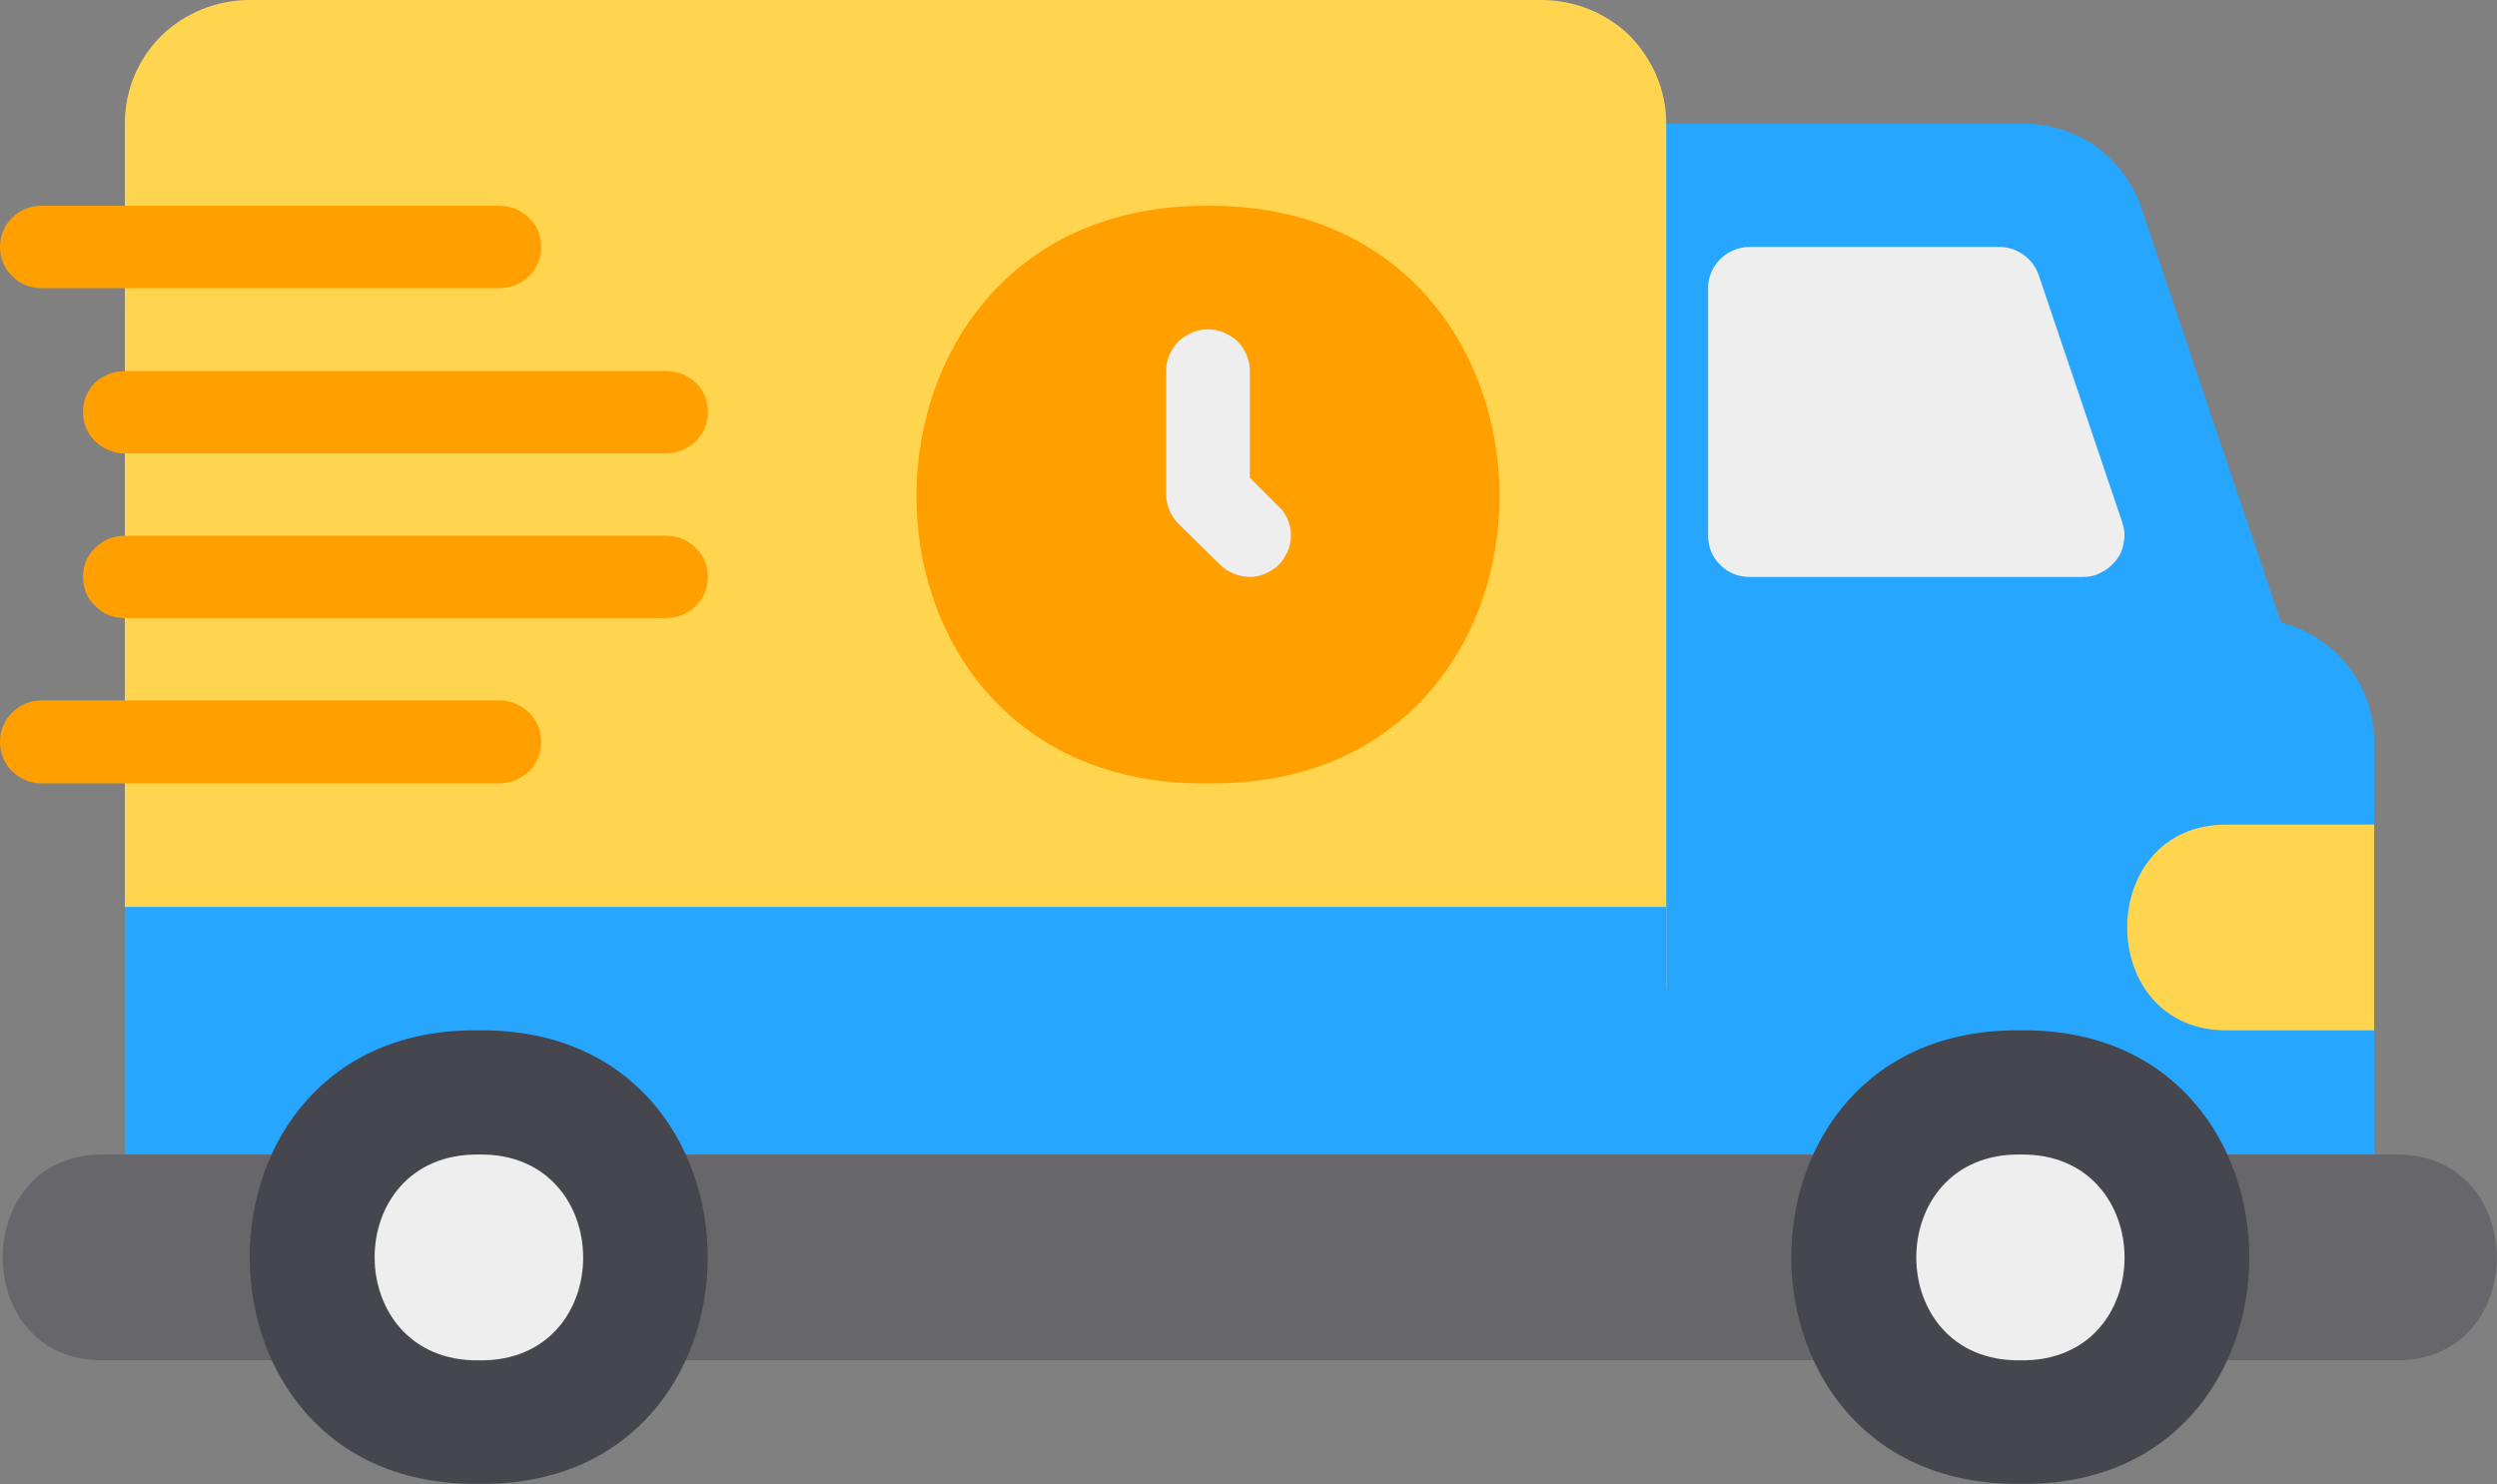
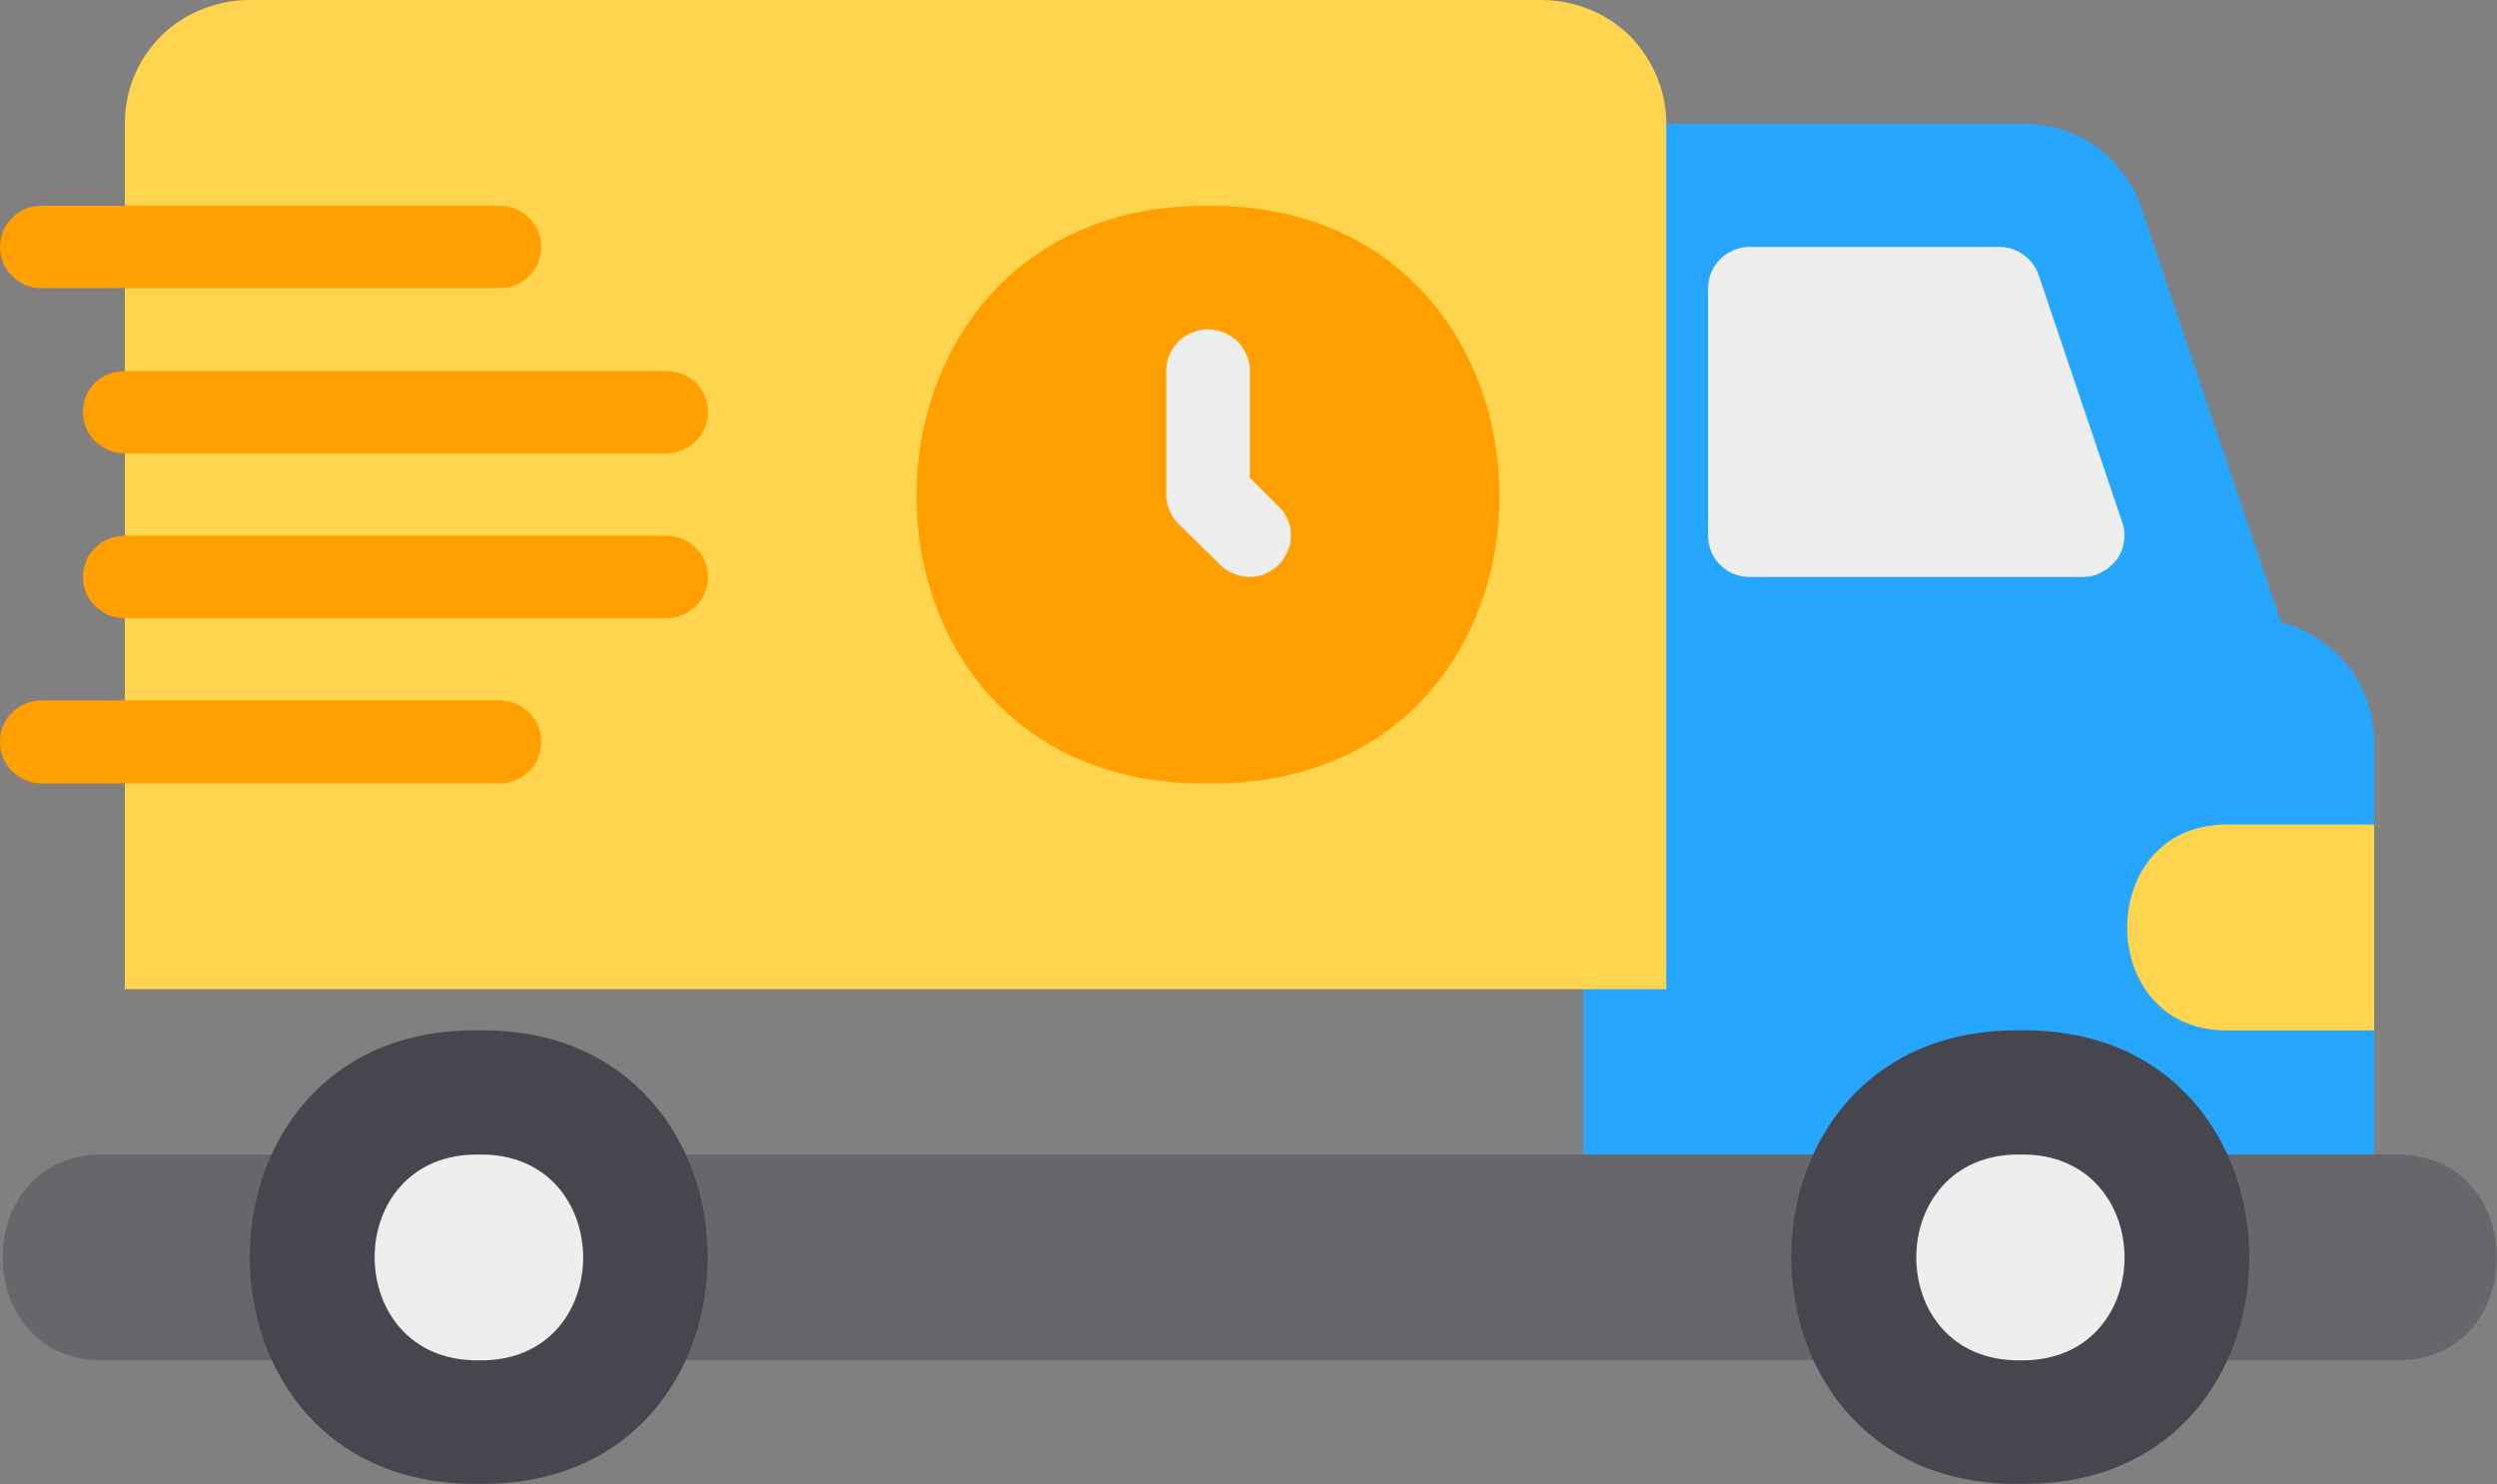
<svg xmlns="http://www.w3.org/2000/svg" width="37" height="22" viewBox="0 0 37 22" fill="none">
  <rect x="0" y="0" width="37" height="22" fill="#808080" stroke="none" />
  <desc>
			Created with Pixso.
	</desc>
  <defs />
  <path id="Vector" d="M33.33 9.16L24.07 9.16C23.91 9.16 23.75 9.23 23.64 9.34C23.52 9.46 23.46 9.61 23.46 9.77L23.46 17.72C23.46 17.88 23.52 18.03 23.64 18.15C23.75 18.26 23.91 18.33 24.07 18.33L34.57 18.33C34.73 18.33 34.89 18.26 35 18.15C35.12 18.03 35.18 17.88 35.18 17.72L35.18 10.99C35.18 10.51 34.99 10.04 34.64 9.7C34.29 9.36 33.82 9.16 33.33 9.16Z" fill="#26A6FE" fill-opacity="1" fill-rule="nonzero" />
  <path id="Vector" d="M33.92 9.58L31.73 3.08C31.61 2.72 31.37 2.4 31.06 2.17C30.74 1.95 30.36 1.83 29.97 1.83L24.07 1.83C23.91 1.83 23.75 1.89 23.64 2.01C23.52 2.12 23.46 2.28 23.46 2.44L23.46 9.77C23.46 9.93 23.52 10.09 23.64 10.2C23.75 10.32 23.91 10.38 24.07 10.38L33.33 10.38C33.43 10.38 33.53 10.36 33.61 10.31C33.7 10.27 33.77 10.21 33.83 10.13C33.89 10.05 33.93 9.96 33.94 9.86C33.96 9.77 33.95 9.67 33.92 9.58Z" fill="#26A6FE" fill-opacity="1" fill-rule="nonzero" />
  <path id="Vector" d="M31.45 7.75L30.21 4.08C30.17 3.96 30.09 3.85 29.99 3.78C29.88 3.7 29.76 3.66 29.63 3.66L25.92 3.66C25.76 3.66 25.6 3.73 25.49 3.84C25.37 3.96 25.31 4.11 25.31 4.27L25.31 7.94C25.31 8.1 25.37 8.26 25.49 8.37C25.6 8.49 25.76 8.55 25.92 8.55L30.86 8.55C30.96 8.55 31.06 8.53 31.14 8.48C31.23 8.44 31.3 8.37 31.36 8.3C31.42 8.22 31.46 8.13 31.47 8.03C31.49 7.94 31.48 7.84 31.45 7.75Z" fill="#EEEEEE" fill-opacity="1" fill-rule="nonzero" />
  <path id="Vector" d="M33.02 12.22C31.02 12.19 31.02 15.3 33.02 15.27L35.18 15.27L35.18 12.22L33.02 12.22ZM22.84 0L3.7 0C3.21 0 2.74 0.19 2.39 0.53C2.04 0.88 1.85 1.34 1.85 1.83L1.85 14.66L24.69 14.66L24.69 1.83C24.69 1.34 24.49 0.88 24.15 0.53C23.8 0.19 23.33 0 22.84 0Z" fill="#FFD54F" fill-opacity="1" fill-rule="nonzero" />
  <path id="Vector" d="M17.9 3.05C12.16 3.01 12.12 11.68 17.9 11.61C23.68 11.68 23.64 3.01 17.9 3.05Z" fill="#FFA000" fill-opacity="1" fill-rule="nonzero" />
-   <path id="Vector" d="M23.46 13.44L1.85 13.44L1.85 17.72C1.85 17.88 1.91 18.03 2.03 18.15C2.14 18.26 2.3 18.33 2.46 18.33L24.07 18.33C24.24 18.33 24.39 18.26 24.51 18.15C24.62 18.03 24.69 17.88 24.69 17.72L24.69 13.44L23.46 13.44Z" fill="#26A6FE" fill-opacity="1" fill-rule="nonzero" />
  <path id="Vector" d="M35.49 17.11L1.54 17.11C-0.46 17.08 -0.46 20.19 1.54 20.16L35.49 20.16C37.5 20.19 37.5 17.08 35.49 17.11Z" fill="#67676B" fill-opacity="1" fill-rule="nonzero" />
  <path id="Vector" d="M29.94 15.27C25.41 15.21 25.41 22.05 29.94 21.99C34.46 22.06 34.46 15.21 29.94 15.27ZM7.09 15.27C2.57 15.21 2.57 22.05 7.09 21.99C11.62 22.06 11.62 15.21 7.09 15.27Z" fill="#46464E" fill-opacity="1" fill-rule="nonzero" />
  <path id="Vector" d="M7.1 17.11C5.03 17.08 5.04 20.19 7.1 20.16C9.16 20.19 9.15 17.08 7.1 17.11ZM29.94 17.11C27.88 17.08 27.88 20.19 29.94 20.16C32 20.19 31.99 17.08 29.94 17.11ZM18.52 8.55C18.43 8.55 18.35 8.53 18.28 8.5C18.2 8.47 18.14 8.43 18.08 8.37L17.46 7.76C17.35 7.65 17.28 7.49 17.28 7.33L17.28 5.49C17.28 5.33 17.35 5.18 17.46 5.06C17.58 4.95 17.74 4.88 17.9 4.88C18.06 4.88 18.22 4.95 18.34 5.06C18.45 5.18 18.52 5.33 18.52 5.49L18.52 7.08L18.95 7.51C19.04 7.59 19.09 7.7 19.12 7.82C19.14 7.94 19.13 8.06 19.08 8.17C19.03 8.28 18.96 8.38 18.86 8.44C18.76 8.51 18.64 8.55 18.52 8.55Z" fill="#EEEEEE" fill-opacity="1" fill-rule="nonzero" />
  <path id="Vector" d="M7.4 11.61L0.61 11.61C0.45 11.61 0.29 11.54 0.18 11.43C0.06 11.31 0 11.16 0 10.99C0 10.83 0.06 10.68 0.18 10.56C0.29 10.45 0.45 10.38 0.61 10.38L7.4 10.38C7.57 10.38 7.72 10.45 7.84 10.56C7.96 10.68 8.02 10.83 8.02 10.99C8.02 11.16 7.96 11.31 7.84 11.43C7.72 11.54 7.57 11.61 7.4 11.61ZM9.87 9.16L1.85 9.16C1.68 9.16 1.53 9.1 1.41 8.98C1.29 8.87 1.23 8.71 1.23 8.55C1.23 8.39 1.29 8.23 1.41 8.12C1.53 8 1.68 7.94 1.85 7.94L9.87 7.94C10.04 7.94 10.19 8 10.31 8.12C10.43 8.23 10.49 8.39 10.49 8.55C10.49 8.71 10.43 8.87 10.31 8.98C10.19 9.1 10.04 9.16 9.87 9.16ZM7.4 4.27L0.61 4.27C0.45 4.27 0.29 4.21 0.18 4.09C0.06 3.98 0 3.82 0 3.66C0 3.5 0.06 3.34 0.18 3.23C0.29 3.11 0.45 3.05 0.61 3.05L7.4 3.05C7.57 3.05 7.72 3.11 7.84 3.23C7.96 3.34 8.02 3.5 8.02 3.66C8.02 3.82 7.96 3.98 7.84 4.09C7.72 4.21 7.57 4.27 7.4 4.27ZM9.87 6.72L1.85 6.72C1.68 6.72 1.53 6.65 1.41 6.54C1.29 6.42 1.23 6.27 1.23 6.11C1.23 5.94 1.29 5.79 1.41 5.67C1.53 5.56 1.68 5.5 1.85 5.5L9.87 5.5C10.04 5.5 10.19 5.56 10.31 5.67C10.43 5.79 10.49 5.94 10.49 6.11C10.49 6.27 10.43 6.42 10.31 6.54C10.19 6.65 10.04 6.72 9.87 6.72Z" fill="#FFA000" fill-opacity="1" fill-rule="nonzero" />
</svg>